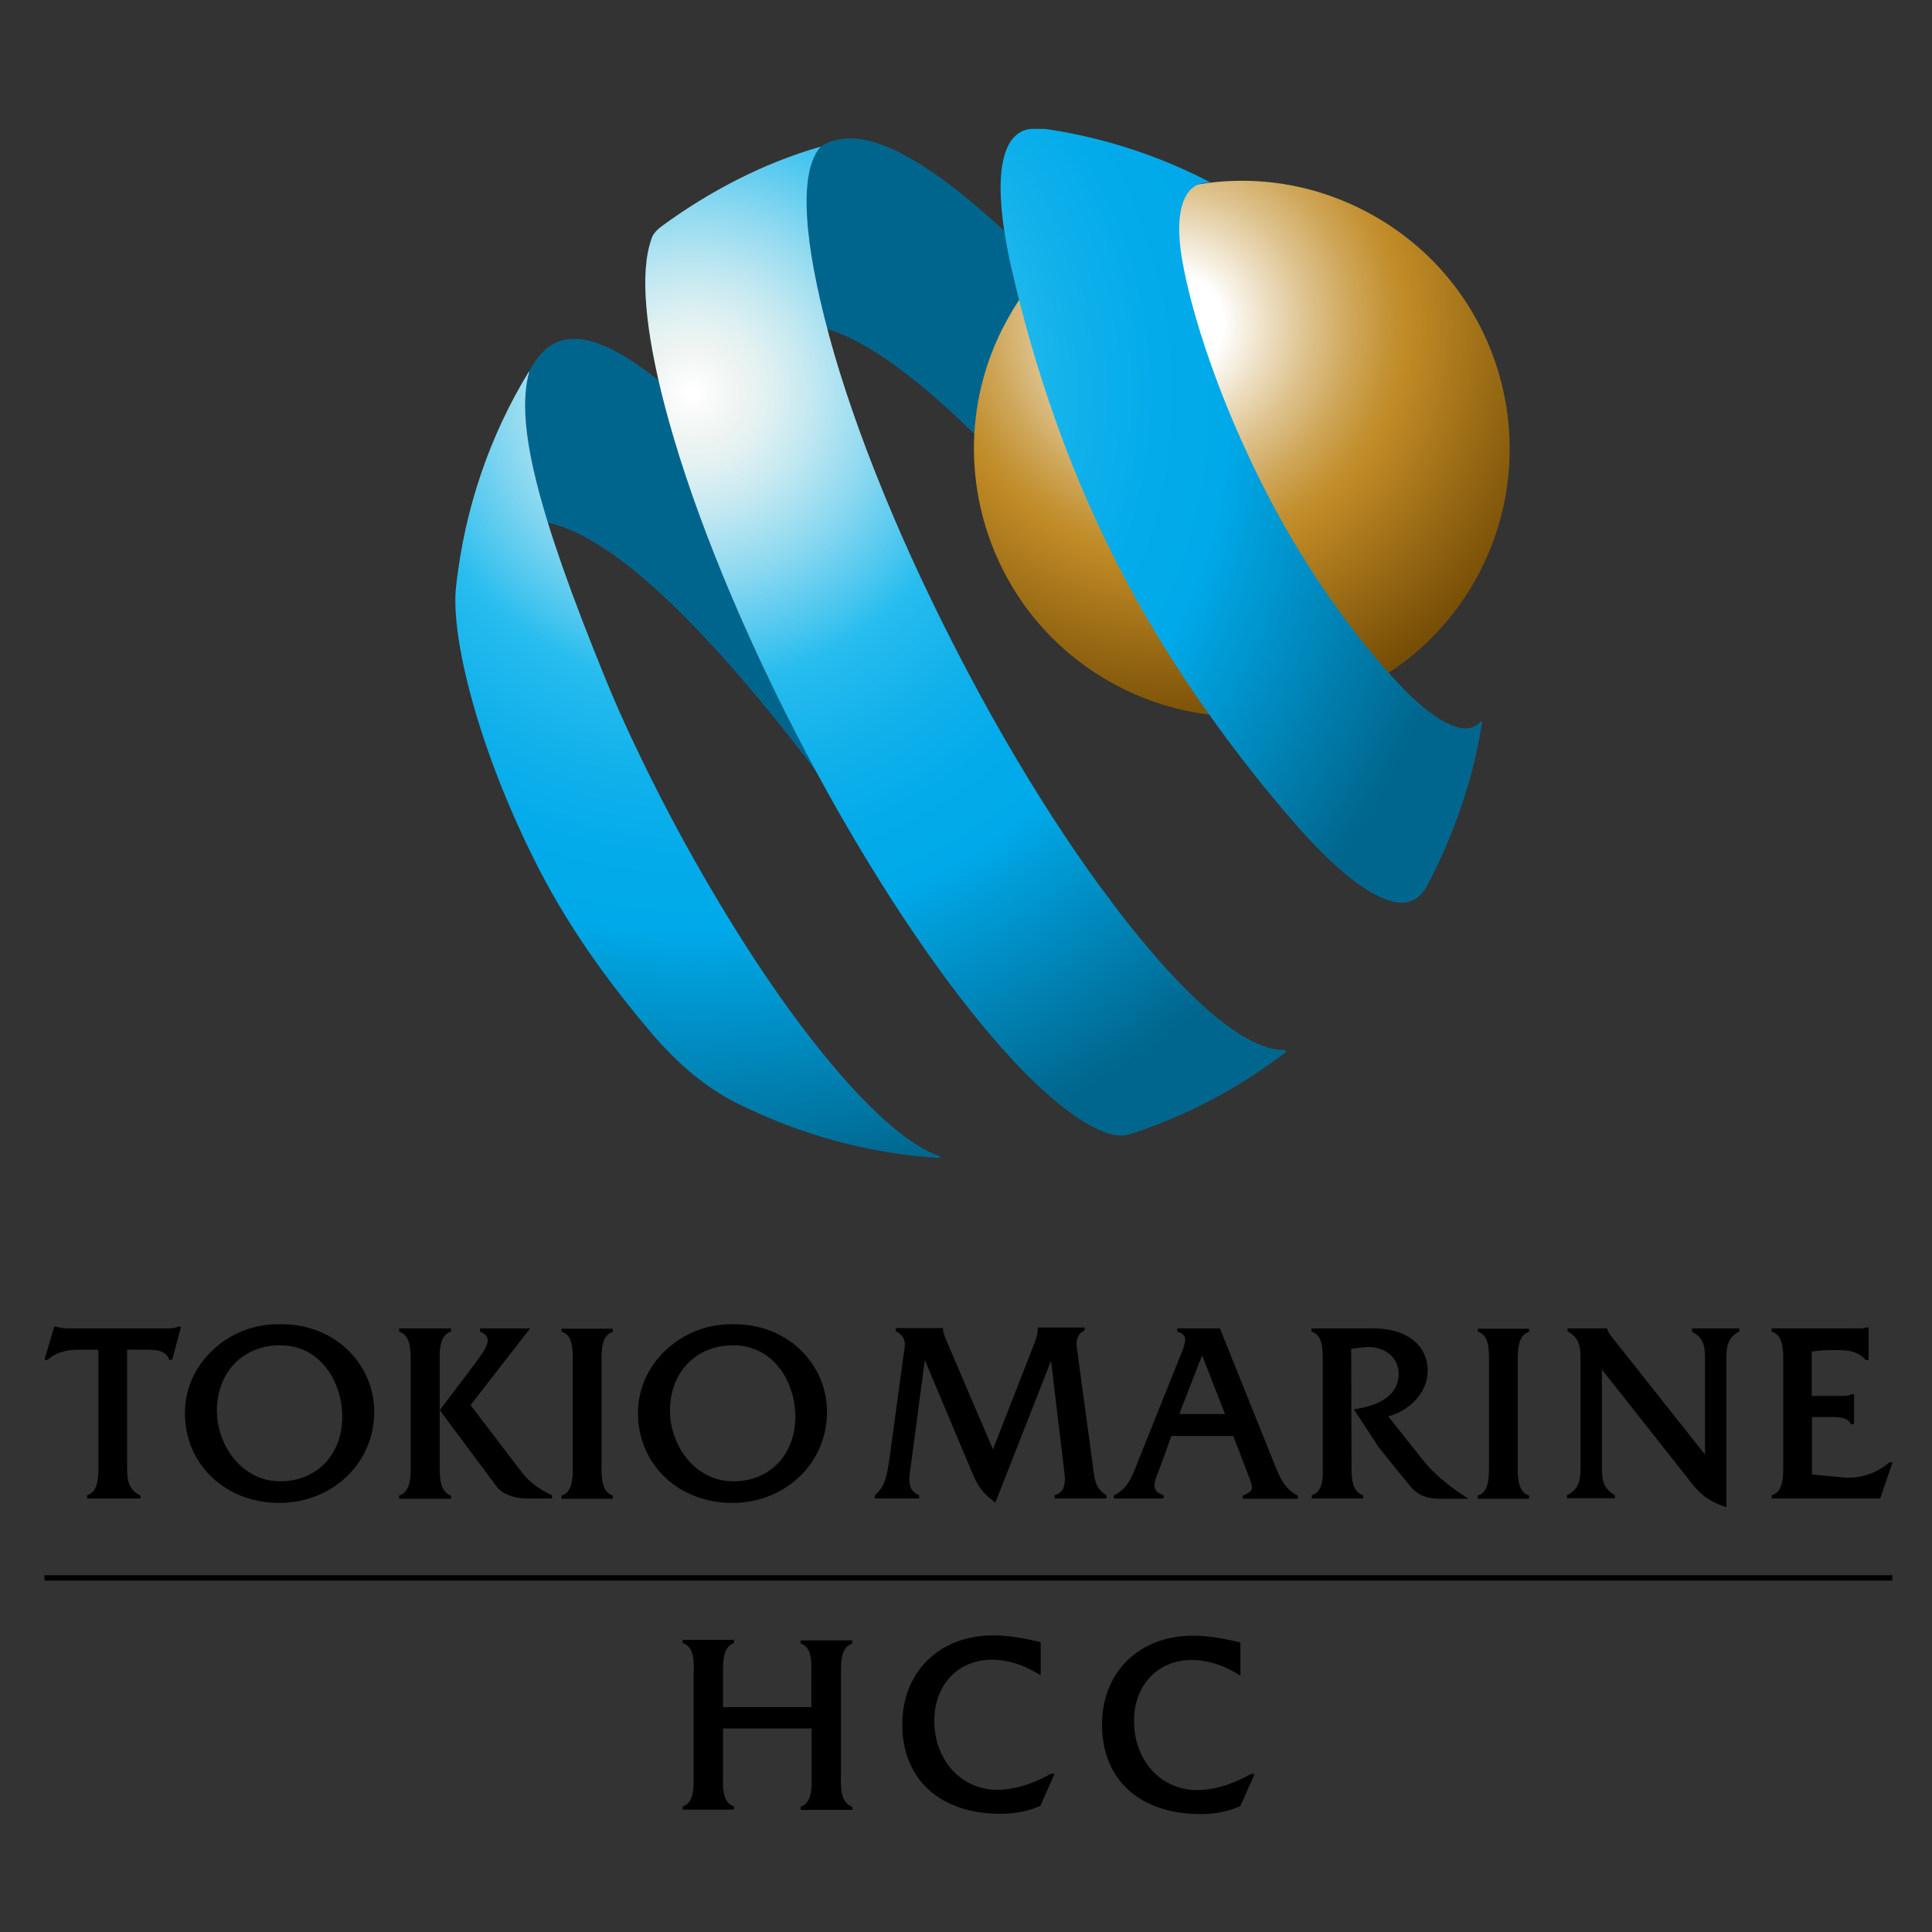
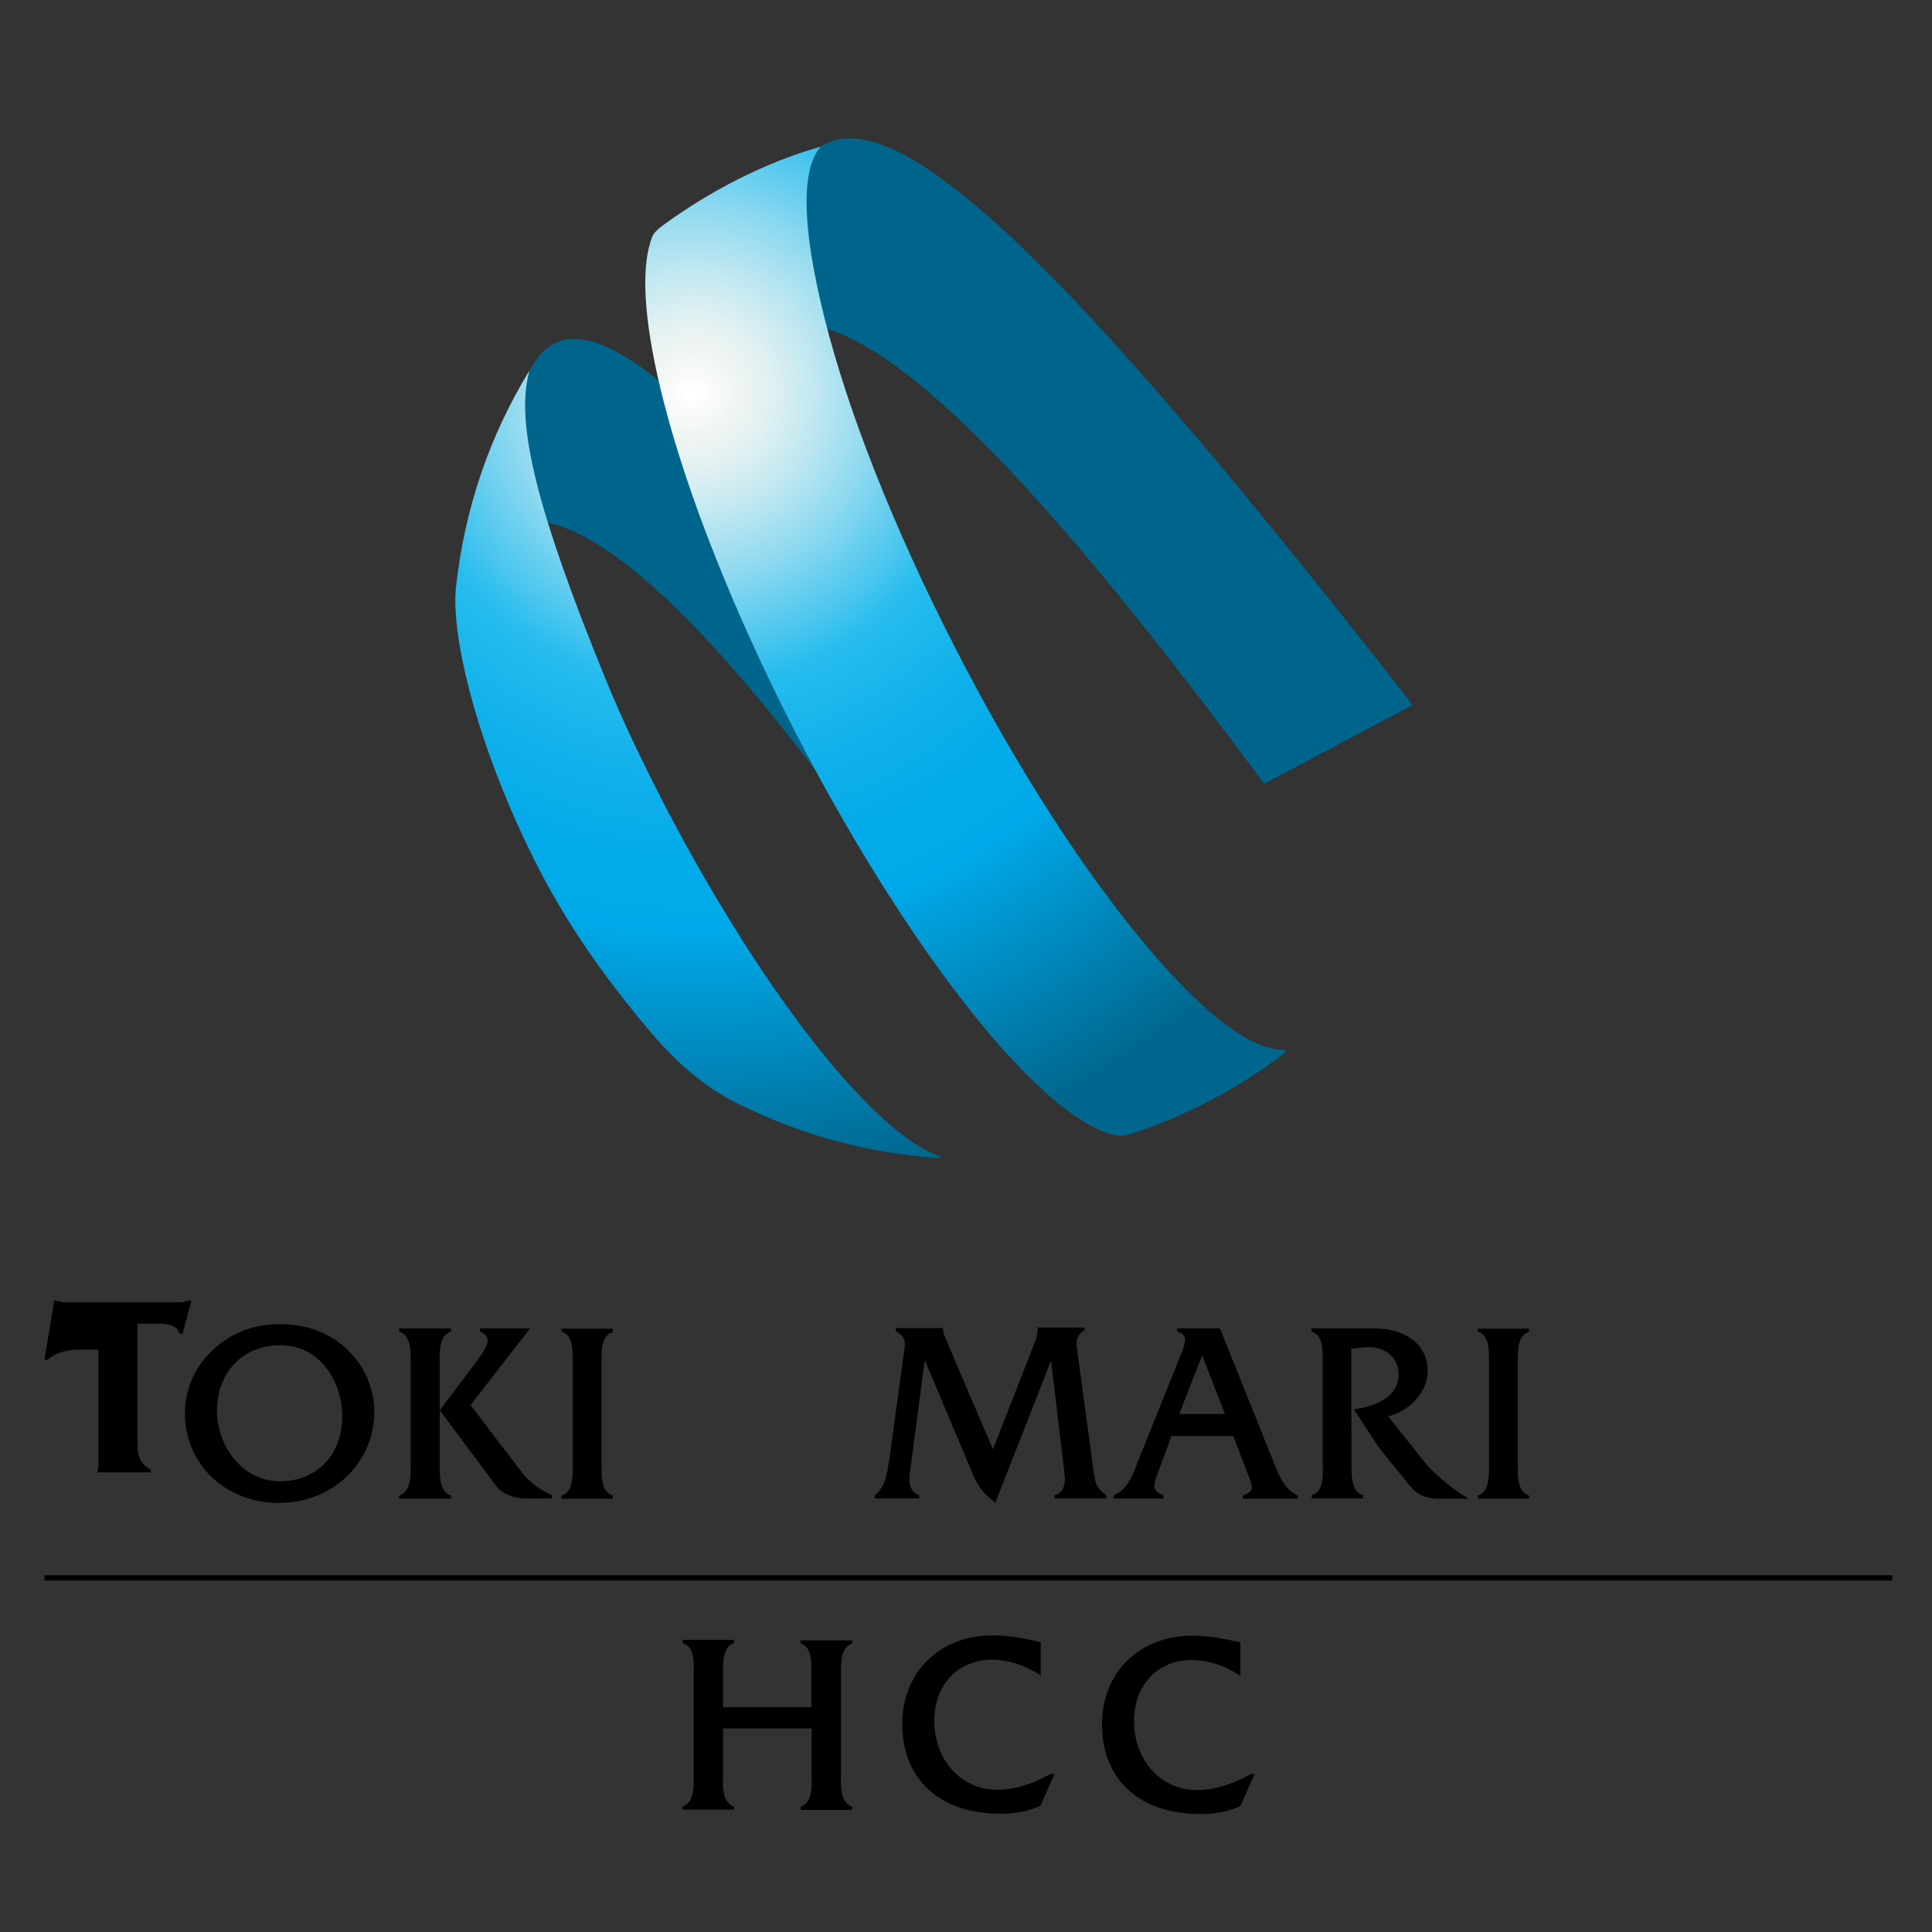
<svg xmlns="http://www.w3.org/2000/svg" xmlns:xlink="http://www.w3.org/1999/xlink" version="1.1" id="layer" x="0px" y="0px" viewBox="0 0 652 652" style="enable-background:new 0 0 652 652;" xml:space="preserve">
  <rect x="0" y="0" width="652" height="652" fill="#333333" stroke="none" />
  <style type="text/css">
	.st0{fill:#00658D;}
	.st1{clip-path:url(#SVGID_2_);fill:url(#SVGID_3_);}
	.st2{clip-path:url(#SVGID_5_);fill:url(#SVGID_6_);}
	.st3{clip-path:url(#SVGID_8_);fill:url(#SVGID_9_);}
	.st4{clip-path:url(#SVGID_11_);fill:url(#SVGID_12_);}
</style>
  <g>
    <rect x="15" y="531.6" width="623.6" height="1.8" />
    <g>
-       <path d="M33.2,495.7c0,3.5-0.3,7.6-3.5,8.8l-0.3,0.1v1.1h18v-1l-0.3-0.1c-4.1-2.4-4.2-5.4-4.2-9.9v-39.2h7.2    c2.7,0,5.9,0.4,6.9,3.1l0.1,0.3h1l3-11.2h-1c-1,0.5-2.1,0.6-3.8,0.6H22.2c-0.8,0-2.4-0.3-3.2-0.6h-0.7L15,458.9h1.1    c2.3-2.2,6-3.4,10-3.4h7.1V495.7z" />
+       <path d="M33.2,495.7l-0.3,0.1v1.1h18v-1l-0.3-0.1c-4.1-2.4-4.2-5.4-4.2-9.9v-39.2h7.2    c2.7,0,5.9,0.4,6.9,3.1l0.1,0.3h1l3-11.2h-1c-1,0.5-2.1,0.6-3.8,0.6H22.2c-0.8,0-2.4-0.3-3.2-0.6h-0.7L15,458.9h1.1    c2.3-2.2,6-3.4,10-3.4h7.1V495.7z" />
      <path d="M73.2,476.1c0-13,8.8-22.1,21.3-22.1c13.7,0,21,12.4,21,24.1c0,12.8-8.6,21.8-20.9,21.8C81.4,499.9,73.2,487.5,73.2,476.1     M71.4,456c-5.8,5.6-9,13-9,20.9c0,17.3,13.7,30.3,31.8,30.3c18,0,32.1-13.5,32.1-30.7c0-7.8-3.1-15.1-8.6-20.6    c-5.8-5.8-13.9-9-22.6-9C86,446.6,77.6,449.9,71.4,456" />
      <path d="M148.4,494.3v-34.6c-0.1-3.8-0.1-8.9,3.5-10.2l0.3-0.1v-1.1h-17.5v1.1l0.3,0.1c3.7,1.4,3.6,6.5,3.6,10.2v34.6    c0,3.8,0.1,8.9-3.6,10.3l-0.3,0.1v1.1h17.5v-1.1l-0.3-0.1C148.3,503.2,148.4,498,148.4,494.3" />
      <path d="M186,504.5c-4.6-2.2-7.7-4.7-10.1-7.9c0,0-15.1-19.8-17.1-22.4c0.4-0.6,18.5-23.8,20.1-25.9H162v1.1l0.3,0.1    c1.3,0.6,2,1.3,2.2,2.2c0.5,2-1.6,4.9-3.4,7.3l-1.2,1.7l-11.5,15.2l19.3,25.9c1.7,2.3,5.8,3.9,10,3.9h8.6v-1.1L186,504.5z" />
      <path d="M189.5,448.3v1.1l0.3,0.1c3.6,1.3,3.5,6.2,3.5,10.1v34.8c0,3.7,0.1,8.9-3.5,10.2l-0.3,0.1v1.1h17.3v-1.1l-0.3-0.1    c-3.6-1.4-3.5-6.4-3.5-10.2v-34.6c0-3.8-0.1-8.9,3.5-10.2l0.3-0.1v-1.1H189.5z" />
      <path d="M498.7,448.3v1.1l0.3,0.1c3.6,1.3,3.5,6.2,3.5,10.1v34.8c0,3.7,0.1,8.9-3.5,10.2l-0.3,0.1v1.1H516v-1.1l-0.3-0.1    c-3.6-1.4-3.5-6.4-3.5-10.2v-34.6c0-3.8-0.1-8.9,3.5-10.2l0.3-0.1v-1.1H498.7z" />
-       <path d="M226.1,476.1c0-13,8.8-22.1,21.3-22.1c13.7,0,21,12.4,21,24.1c0,12.8-8.6,21.8-20.9,21.8    C234.3,499.9,226.1,487.5,226.1,476.1 M224.3,456c-5.8,5.6-9,13-9,20.9c0,17.3,13.7,30.3,31.8,30.3c18,0,32-13.5,32-30.7    c0-7.8-3.1-15.1-8.6-20.6c-5.8-5.8-13.9-9-22.5-9C239,446.6,230.6,449.9,224.3,456" />
      <path d="M363.3,454l5.7,42.1c0.5,4,0.9,6.1,4.2,8.4l0.2,0.2v1h-17.5v-1.1l0.3-0.1c2.6-0.8,3.2-3,3.2-5.9c0,0-4.3-35.9-4.7-39.4    c-1.3,3.4-18.8,47.9-18.8,47.9l-0.5-0.4c-4.3-3.3-5.6-5.6-7.7-10.6c0,0-14.3-34-15.6-37.1c-0.4,3.2-4.7,35.5-4.7,35.5    c-0.3,1.8-0.5,3.4-0.5,4.8c0,2.4,0.7,4.1,3,5.2l0.3,0.1v1.1h-15v-1l0.2-0.2c3.4-3,3.9-6.8,4.6-11.3c0,0,0.1-0.4,0.1-0.4l4.9-36    l0.1-0.6c0.4-2.4,0.8-5-2.5-6.8l-0.3-0.2v-1h16c-0.2,1.3,0.4,2.5,1.1,4.2c0,0,14.8,34.7,15.7,36.7c0.8-2.1,13.8-35.3,13.8-35.3    c0.7-1.8,1.3-3.4,1.3-5.2v-0.6H366v1.1C364.1,449.6,363.1,452.1,363.3,454" />
      <path d="M405.7,457.4c0.8,2,7.2,18.6,7.7,19.8H398C398.4,476,404.9,459.4,405.7,457.4 M411.7,448.3h-14.4v1.1l0.3,0.1    c1.1,0.3,1.7,0.8,2.1,1.5c0.7,1.4-0.2,3.5-0.9,5.4l-15,37.4c-1.7,4.4-3.2,8.5-7.6,10.7l-0.3,0.1v1.1h16.8v-1.1l-0.3-0.1    c-1.4-0.5-2.2-1.1-2.5-1.9c-0.2-0.3-0.3-0.8-0.3-1.2c0-1.3,0.6-3,1.4-5c0,0,3.7-9.9,4.3-11.8h20.9l4.9,12.8    c0.9,2.3,1.4,3.6,1.4,4.6c0,1.2-0.8,1.7-2.8,2.6l-0.3,0.1v1.1h18.6v-1l-0.3-0.2c-4.3-2.2-5.9-6.3-7.7-10.7L411.7,448.3z" />
      <path d="M456,455.2c2.1-0.3,3.8-0.5,5.4-0.6c3.1-0.1,6,0.9,8,2.8c1.7,1.6,2.6,3.8,2.6,6.3c0,8.4-9,11-14.4,11.8l-0.7,0.1l8.3,12.7    c0,0.1,10.5,13,10.5,13c2.6,3.2,5.5,4.5,10.3,4.5h9.6l-1.4-0.9c-5.3-3.4-10.5-7.8-13.8-11.9c0,0-9.7-12.2-11.9-15    c6.7-1.8,13.3-7.6,13.3-15.4c0-8.7-7.2-14.3-18.3-14.3h-20.9v1.1l0.3,0.1c3.6,1.3,3.5,6,3.5,10.1v34.9c0.1,3.7,0.2,8.7-3.4,10    l-0.3,0.1v1.1h17.3v-1.1l-0.3-0.1c-3.2-1.2-3.6-5.3-3.6-8.9L456,455.2z" />
-       <path d="M587,448.3v1l-0.2,0.1c-4.2,2.4-4.2,5.6-4.2,10.4v48.8l-0.7-0.2c-6.4-2.2-9.1-5.2-12.7-10c0,0-26.9-34.1-28.6-36.2v32.3    c0,4.5,0.1,7.5,4.2,10l0.2,0.1v1h-16.2v-1l0.3-0.1c4.3-2.5,4.3-5.7,4.3-10.5v-34.2c0-4.8,0-8-4.2-10.4l-0.2-0.1v-1h13.4    c-0.1,1,1.4,2.7,2.5,4.1c0,0,28.9,36.5,30.5,38.5v-31.6c0-4.5-0.1-7.5-4.2-9.8l-0.2-0.2v-1H587z" />
-       <path d="M625.8,448.3h-27.9v1.1l0.3,0.1c3.7,1.3,3.6,6.5,3.6,10.2v34.6c0,3.8,0.1,8.9-3.6,10.2l-0.3,0.1v1.1h36.6l4.2-12.2h-1.1    l-0.1,0.1c-4.1,3.6-9.9,5.5-15.5,5c0,0-9.6-0.9-10.5-1v-19.4h6.1c2.6,0,5.8,0,6.9,2.2l0.1,0.2h1.1v-10.1h-0.9l-0.1,0.1    c-0.9,0.5-2.3,0.5-3.6,0.5h-9.7v-15c2.7-0.4,5.5-0.5,8.3-0.5c3.7,0,7.2,0.3,9.8,3.2l0.1,0.2h1v-11h-0.9    C628.5,448.5,627.2,448.3,625.8,448.3" />
      <path d="M270.1,554.6l0.3,0.1c3.6,1.3,3.5,6.2,3.4,10c0,0.4,0,0.9,0,1.3v10.1H244V566c0-0.4,0-0.8,0-1.2c0-3.7-0.1-8.8,3.4-10.2    l0.3-0.1v-1.1h-17.3v1.1l0.3,0.1c3.6,1.3,3.5,6.3,3.4,10c0,0.4,0,0.9,0,1.3v32.4c0,0.4,0,0.7,0,1.1c0,3.7,0.1,8.8-3.4,10.1    l-0.3,0.1v1.1h17.3v-1.1l-0.3-0.1c-3.6-1.4-3.5-6.4-3.4-10.1c0-0.4,0-0.8,0-1.1v-15h29.9v15c0,0.4,0,0.8,0,1.3    c0.1,3.6,0.1,8.6-3.4,10l-0.3,0.1v1.1h17.4v-1.1l-0.3-0.1c-3.6-1.4-3.6-6.4-3.5-10.1c0-0.4,0-0.8,0-1.1v-32.4c0-0.4,0-0.7,0-1.1    c0-3.7-0.1-8.8,3.5-10.1l0.3-0.1v-1.1h-17.4V554.6z" />
      <path d="M354.5,598.7c-4.3,2.4-10.8,5.3-18,5.3c-12.1,0-21.2-10-21.2-23.3c0-12.1,8-20.6,19.5-20.6c5.2,0,10.6,1.7,15.6,4.8    l0.8,0.5v-11.2l-0.4-0.1c-6.2-1.5-11.2-2.2-15.7-2.2c-18,0-30.6,12.3-30.6,30c0,18.6,12.7,30.2,33.2,30.2c5,0,9.4-0.9,13.2-2.6    l0.2-0.1l4.8-10.8h-1.2L354.5,598.7z" />
    </g>
    <g>
      <path d="M422,598.7l-0.1,0.1c-4.3,2.4-10.8,5.3-18,5.3c-12.1,0-21.2-10-21.2-23.3c0-12.1,8-20.6,19.5-20.6    c5.2,0,10.6,1.7,15.6,4.8l0.8,0.5v-11.2l-0.4-0.1c-6.2-1.5-11.2-2.2-15.7-2.2c-18,0-30.6,12.3-30.6,30c0,18.6,12.7,30.2,33.3,30.2    c5,0,9.4-0.9,13.2-2.6l0.2-0.1l4.8-10.8H422z" />
      <path class="st0" d="M244.2,135.3c17.7-61,77.8-12.5,182.4,129.2l50.1-26.6C347.5,72,291.4,23.2,270.1,56.6    C248.7,90,244.2,135.3,244.2,135.3" />
    </g>
    <g>
      <path class="st0" d="M154.4,200.9c17.7-61,79.4-8.5,170.4,129.7l50.2-26.6c-112.4-141-173.2-215.1-194.6-181.7    C159,155.7,154.4,200.9,154.4,200.9" />
    </g>
    <g>
      <defs>
        <path id="SVGID_1_" d="M340.4,107c-24.6,43.4-9.2,98.6,34.2,123.1c43.5,24.6,98.7,9.2,123.2-34.2c24.5-43.5,9.2-98.6-34.2-123.1     C449.5,64.8,434.2,61,419.2,61C387.7,61,357,77.5,340.4,107" />
      </defs>
      <clipPath id="SVGID_2_">
        <use xlink:href="#SVGID_1_" style="overflow:visible;" />
      </clipPath>
      <radialGradient id="SVGID_3_" cx="-307.674" cy="677.735" r="7.586" gradientTransform="matrix(19.09 0 0 -19.09 6269.159 13047.49)" gradientUnits="userSpaceOnUse">
        <stop offset="0" style="stop-color:#FFFFFF" />
        <stop offset="0.118" style="stop-color:#FFFFFF" />
        <stop offset="0.161" style="stop-color:#F7F1E5" />
        <stop offset="0.305" style="stop-color:#DFC593" />
        <stop offset="0.424" style="stop-color:#CEA557" />
        <stop offset="0.51" style="stop-color:#C39132" />
        <stop offset="0.556" style="stop-color:#BF8924" />
        <stop offset="0.596" style="stop-color:#B78322" />
        <stop offset="1" style="stop-color:#6C4501" />
      </radialGradient>
-       <rect x="315.9" y="61" class="st1" width="206.5" height="193.6" />
    </g>
    <g>
      <defs>
        <path id="SVGID_4_" d="M223.5,76.2c-2.6,1.9-3.4,3.4-3.7,4.6c-3.9,10.9-2.1,30.7,4.5,56c8,30.7,23.2,69.5,43.9,109.9     c20.8,40.4,43.4,75.3,63.7,99.8c17,20.5,32.4,33.6,43.6,36.4c1.6,0.3,3.5,0.6,6-0.2c19.2-6.2,36.9-15.7,52.5-27.7l-0.4-0.7     c-10.9,0.5-27.5-12.3-46.3-34.6c-20.5-24.2-43.7-59.6-64.8-100.8c-21.2-41.2-36.5-80.6-44.2-111.4c-8-31.8-7.7-50.3-1.6-57.7     l0.2-0.3C257.4,55.1,239.4,64.6,223.5,76.2" />
      </defs>
      <clipPath id="SVGID_5_">
        <use xlink:href="#SVGID_4_" style="overflow:visible;" />
      </clipPath>
      <radialGradient id="SVGID_6_" cx="-316.021" cy="676.968" r="7.586" gradientTransform="matrix(38.354 0 0 -38.354 12354.237 26096.918)" gradientUnits="userSpaceOnUse">
        <stop offset="0" style="stop-color:#FFFFFF" />
        <stop offset="5.618000e-003" style="stop-color:#FFFFFF" />
        <stop offset="2.103309e-002" style="stop-color:#F9FBFA" />
        <stop offset="5.618000e-002" style="stop-color:#EEF4F2" />
        <stop offset="8.646159e-002" style="stop-color:#E2F1F2" />
        <stop offset="0.141" style="stop-color:#C2E8F1" />
        <stop offset="0.214" style="stop-color:#8ED9F0" />
        <stop offset="0.302" style="stop-color:#47C5EF" />
        <stop offset="0.337" style="stop-color:#29BDEE" />
        <stop offset="0.35" style="stop-color:#25BBEE" />
        <stop offset="0.444" style="stop-color:#11B1EB" />
        <stop offset="0.535" style="stop-color:#04ABEA" />
        <stop offset="0.624" style="stop-color:#00A9E9" />
        <stop offset="0.649" style="stop-color:#00A3E1" />
        <stop offset="0.927" style="stop-color:#00668D" />
        <stop offset="1" style="stop-color:#00668D" />
      </radialGradient>
      <rect x="215.9" y="49.3" class="st2" width="218.2" height="334.2" />
    </g>
    <g>
      <defs>
        <path id="SVGID_7_" d="M344.7,44.4c-8.5,4.4-9,22.2-3,47.7c6.2,26.6,16.8,62.2,35.6,98.7c18.6,36.2,41.7,66.4,59.6,87     c12.8,14.7,24.3,24.2,32.9,26.4c4.9,1.3,9,0.1,12.1-5.8c8.8-16.9,15.3-35.3,18.3-54.8l-0.4-0.2c-0.6,0.7-1.3,1.3-2.1,1.7     c-5,2.6-13.4-2.1-23.1-11.7c-13.8-14-32.3-38-47.5-67.7c-15.2-29.7-25.1-59.5-28.3-78.9c-2.2-13.5,0-21.7,5-24.3     c0.6-0.3,1.3-0.5,2-0.6c0.5-0.1,2.2-0.3,2.6-0.4c-16.7-8.7-35-14.8-54.3-17.8c-1.2-0.2-2.6-0.4-3.9-0.4c-0.2,0-0.4,0-0.7,0     C347.2,43.5,346.1,43.7,344.7,44.4" />
      </defs>
      <clipPath id="SVGID_8_">
        <use xlink:href="#SVGID_7_" style="overflow:visible;" />
      </clipPath>
      <radialGradient id="SVGID_9_" cx="-316.02" cy="676.968" r="7.586" gradientTransform="matrix(38.354 0 0 -38.354 12354.136 26096.701)" gradientUnits="userSpaceOnUse">
        <stop offset="0" style="stop-color:#FFFFFF" />
        <stop offset="5.618000e-003" style="stop-color:#FFFFFF" />
        <stop offset="2.103309e-002" style="stop-color:#F9FBFA" />
        <stop offset="5.618000e-002" style="stop-color:#EEF4F2" />
        <stop offset="8.646159e-002" style="stop-color:#E2F1F2" />
        <stop offset="0.141" style="stop-color:#C2E8F1" />
        <stop offset="0.214" style="stop-color:#8ED9F0" />
        <stop offset="0.302" style="stop-color:#47C5EF" />
        <stop offset="0.337" style="stop-color:#29BDEE" />
        <stop offset="0.35" style="stop-color:#25BBEE" />
        <stop offset="0.444" style="stop-color:#11B1EB" />
        <stop offset="0.535" style="stop-color:#04ABEA" />
        <stop offset="0.624" style="stop-color:#00A9E9" />
        <stop offset="0.649" style="stop-color:#00A3E1" />
        <stop offset="0.927" style="stop-color:#00668D" />
        <stop offset="1" style="stop-color:#00668D" />
      </radialGradient>
-       <rect x="335.7" y="43.5" class="st3" width="164.4" height="262.1" />
    </g>
    <g>
      <defs>
        <path id="SVGID_10_" d="M153.9,198c-1.9,17.1,7.7,55.7,27.9,95.1c12,23.3,26.5,41.9,38.1,55.6c8.2,9.6,17.8,18.2,29.2,23.8     c20.8,10.3,43.8,16.9,68.3,18.3l-0.2-0.6c-17.3-5.7-44.8-36.8-71.8-81.1c-7.5-12.3-15-25.5-22.2-39.5     c-7-13.7-13.4-27.1-18.7-40.1c-23.5-57.5-30.5-86.6-26-103.7l0.1-0.6C165.3,146.9,156.8,171.6,153.9,198" />
      </defs>
      <clipPath id="SVGID_11_">
        <use xlink:href="#SVGID_10_" style="overflow:visible;" />
      </clipPath>
      <radialGradient id="SVGID_12_" cx="-316.021" cy="676.968" r="7.586" gradientTransform="matrix(38.354 0 0 -38.354 12354.288 26097.027)" gradientUnits="userSpaceOnUse">
        <stop offset="0" style="stop-color:#FFFFFF" />
        <stop offset="5.618000e-003" style="stop-color:#FFFFFF" />
        <stop offset="2.103309e-002" style="stop-color:#F9FBFA" />
        <stop offset="5.618000e-002" style="stop-color:#EEF4F2" />
        <stop offset="8.646159e-002" style="stop-color:#E2F1F2" />
        <stop offset="0.141" style="stop-color:#C2E8F1" />
        <stop offset="0.214" style="stop-color:#8ED9F0" />
        <stop offset="0.302" style="stop-color:#47C5EF" />
        <stop offset="0.337" style="stop-color:#29BDEE" />
        <stop offset="0.35" style="stop-color:#25BBEE" />
        <stop offset="0.444" style="stop-color:#11B1EB" />
        <stop offset="0.535" style="stop-color:#04ABEA" />
        <stop offset="0.624" style="stop-color:#00A9E9" />
        <stop offset="0.649" style="stop-color:#00A3E1" />
        <stop offset="0.927" style="stop-color:#00668D" />
        <stop offset="1" style="stop-color:#00668D" />
      </radialGradient>
      <rect x="152" y="125.4" class="st4" width="165.4" height="265.6" />
    </g>
  </g>
</svg>